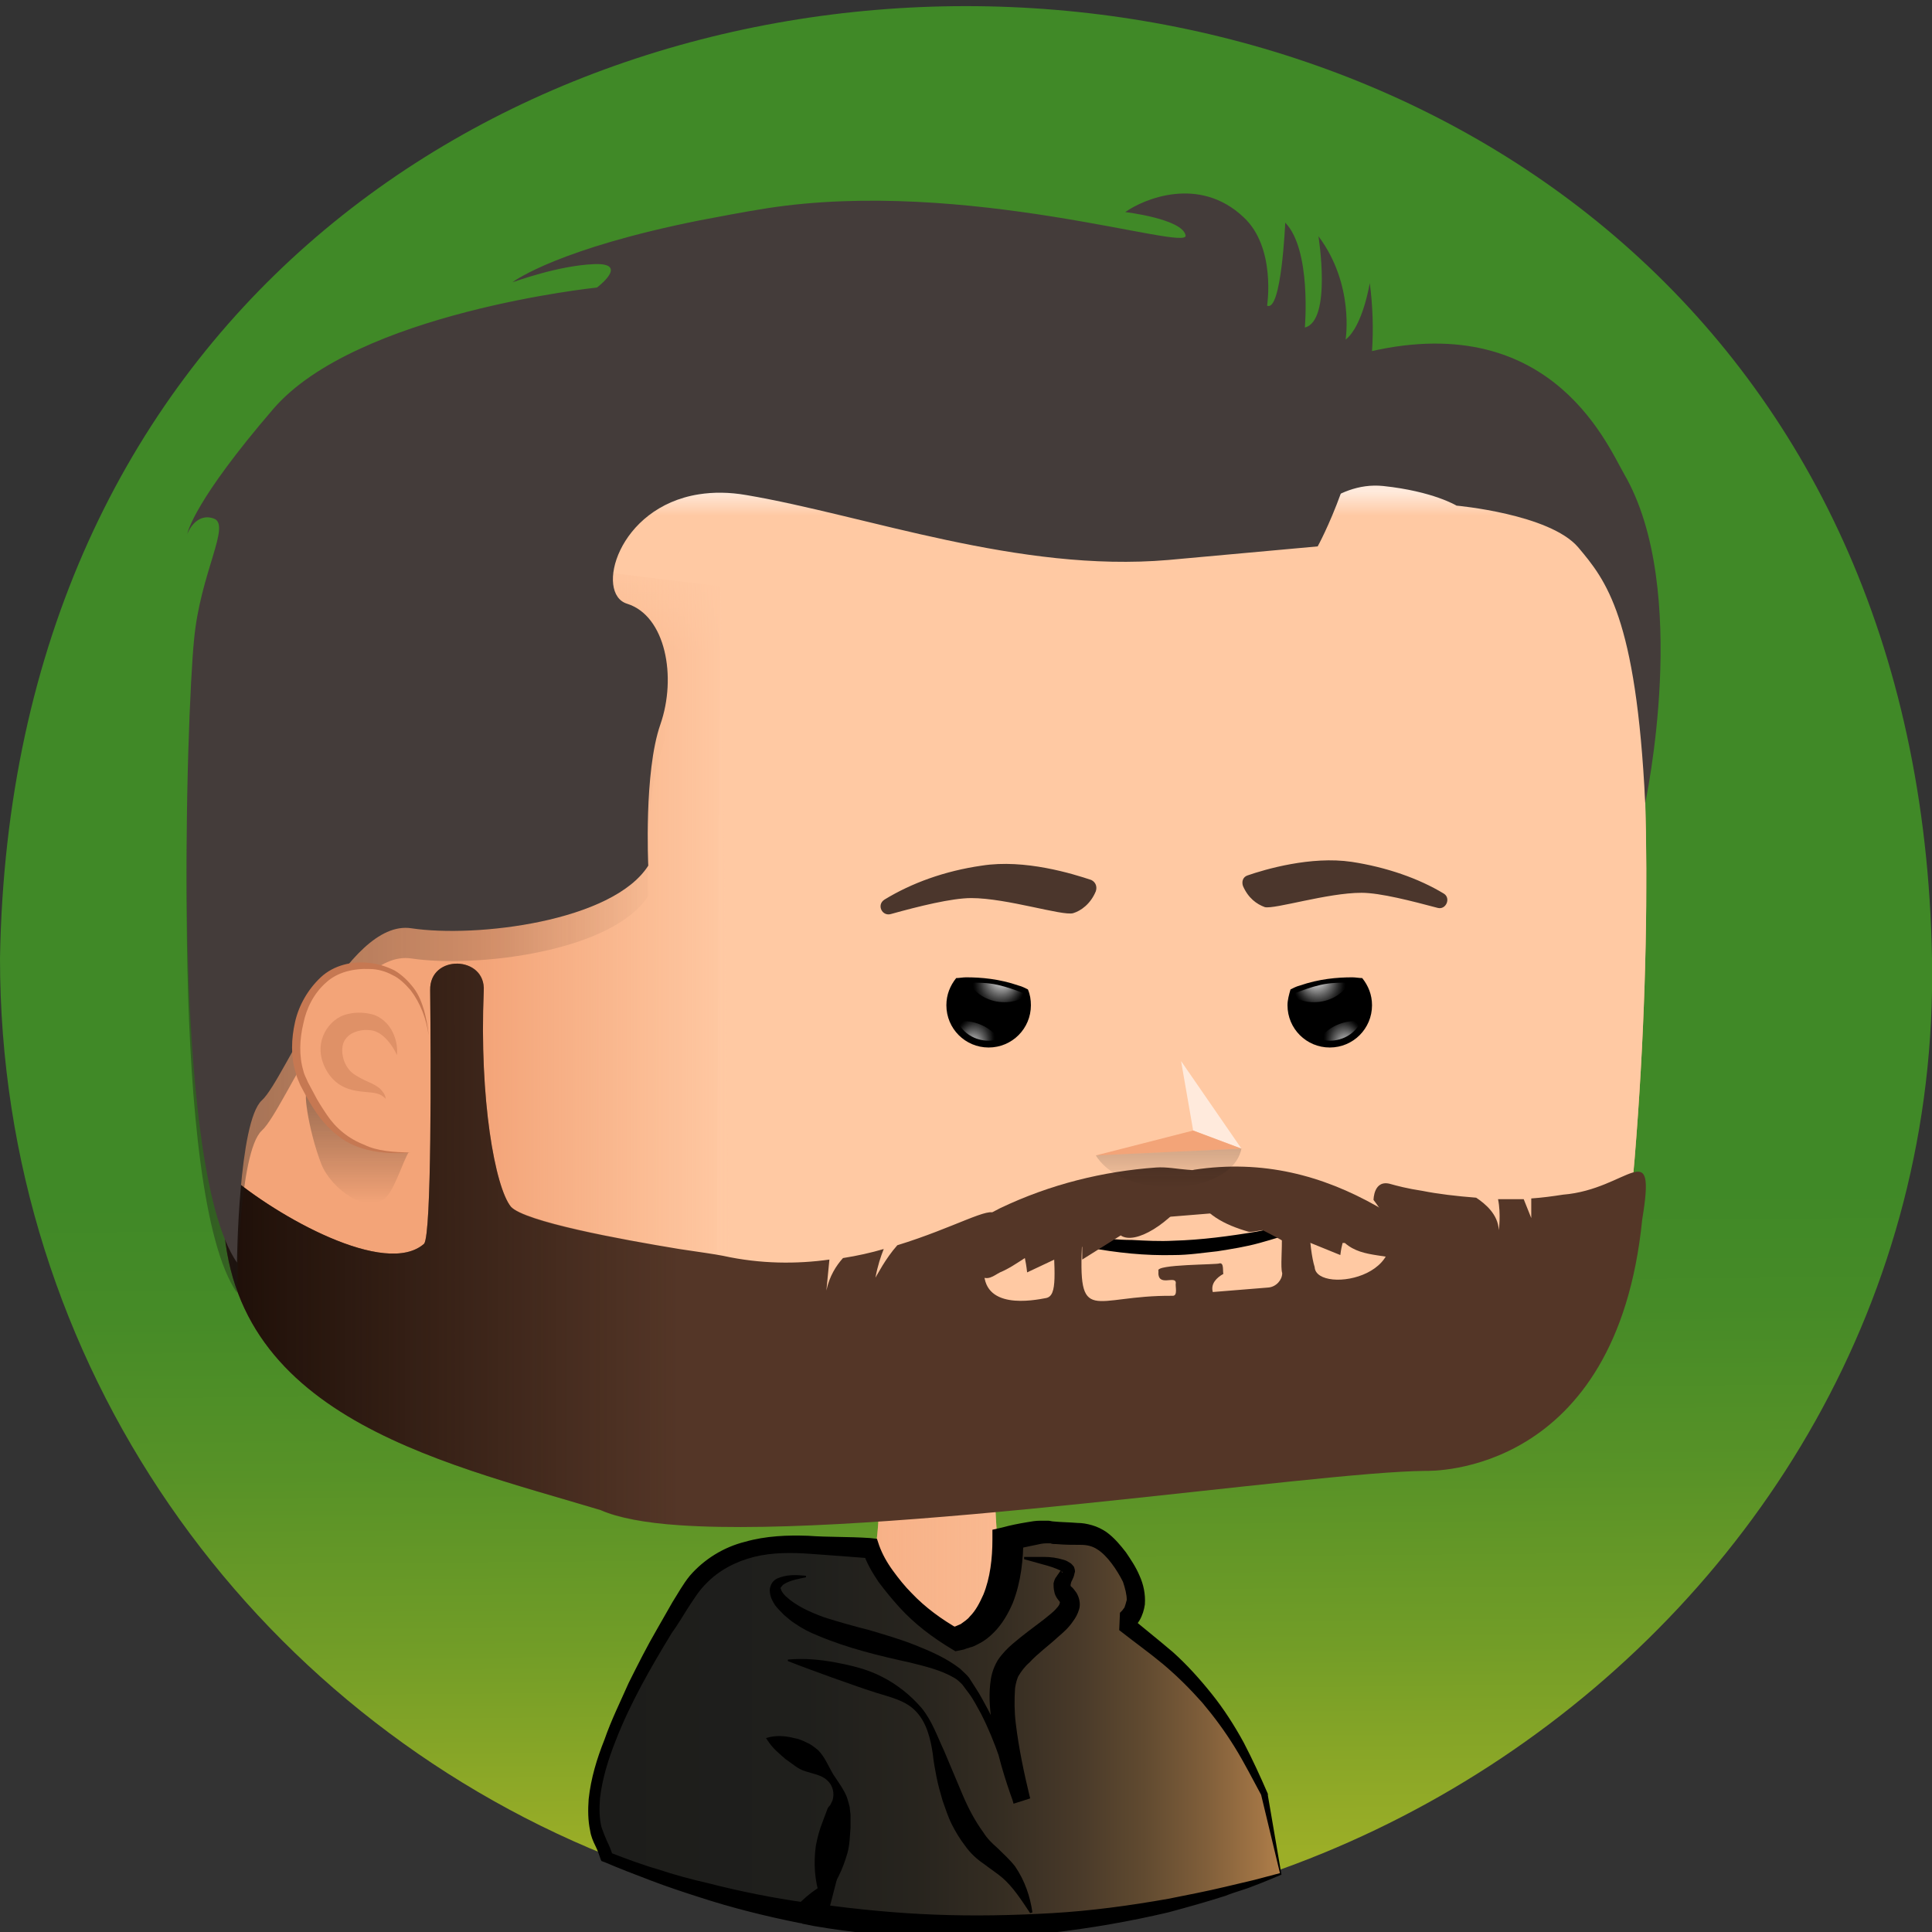
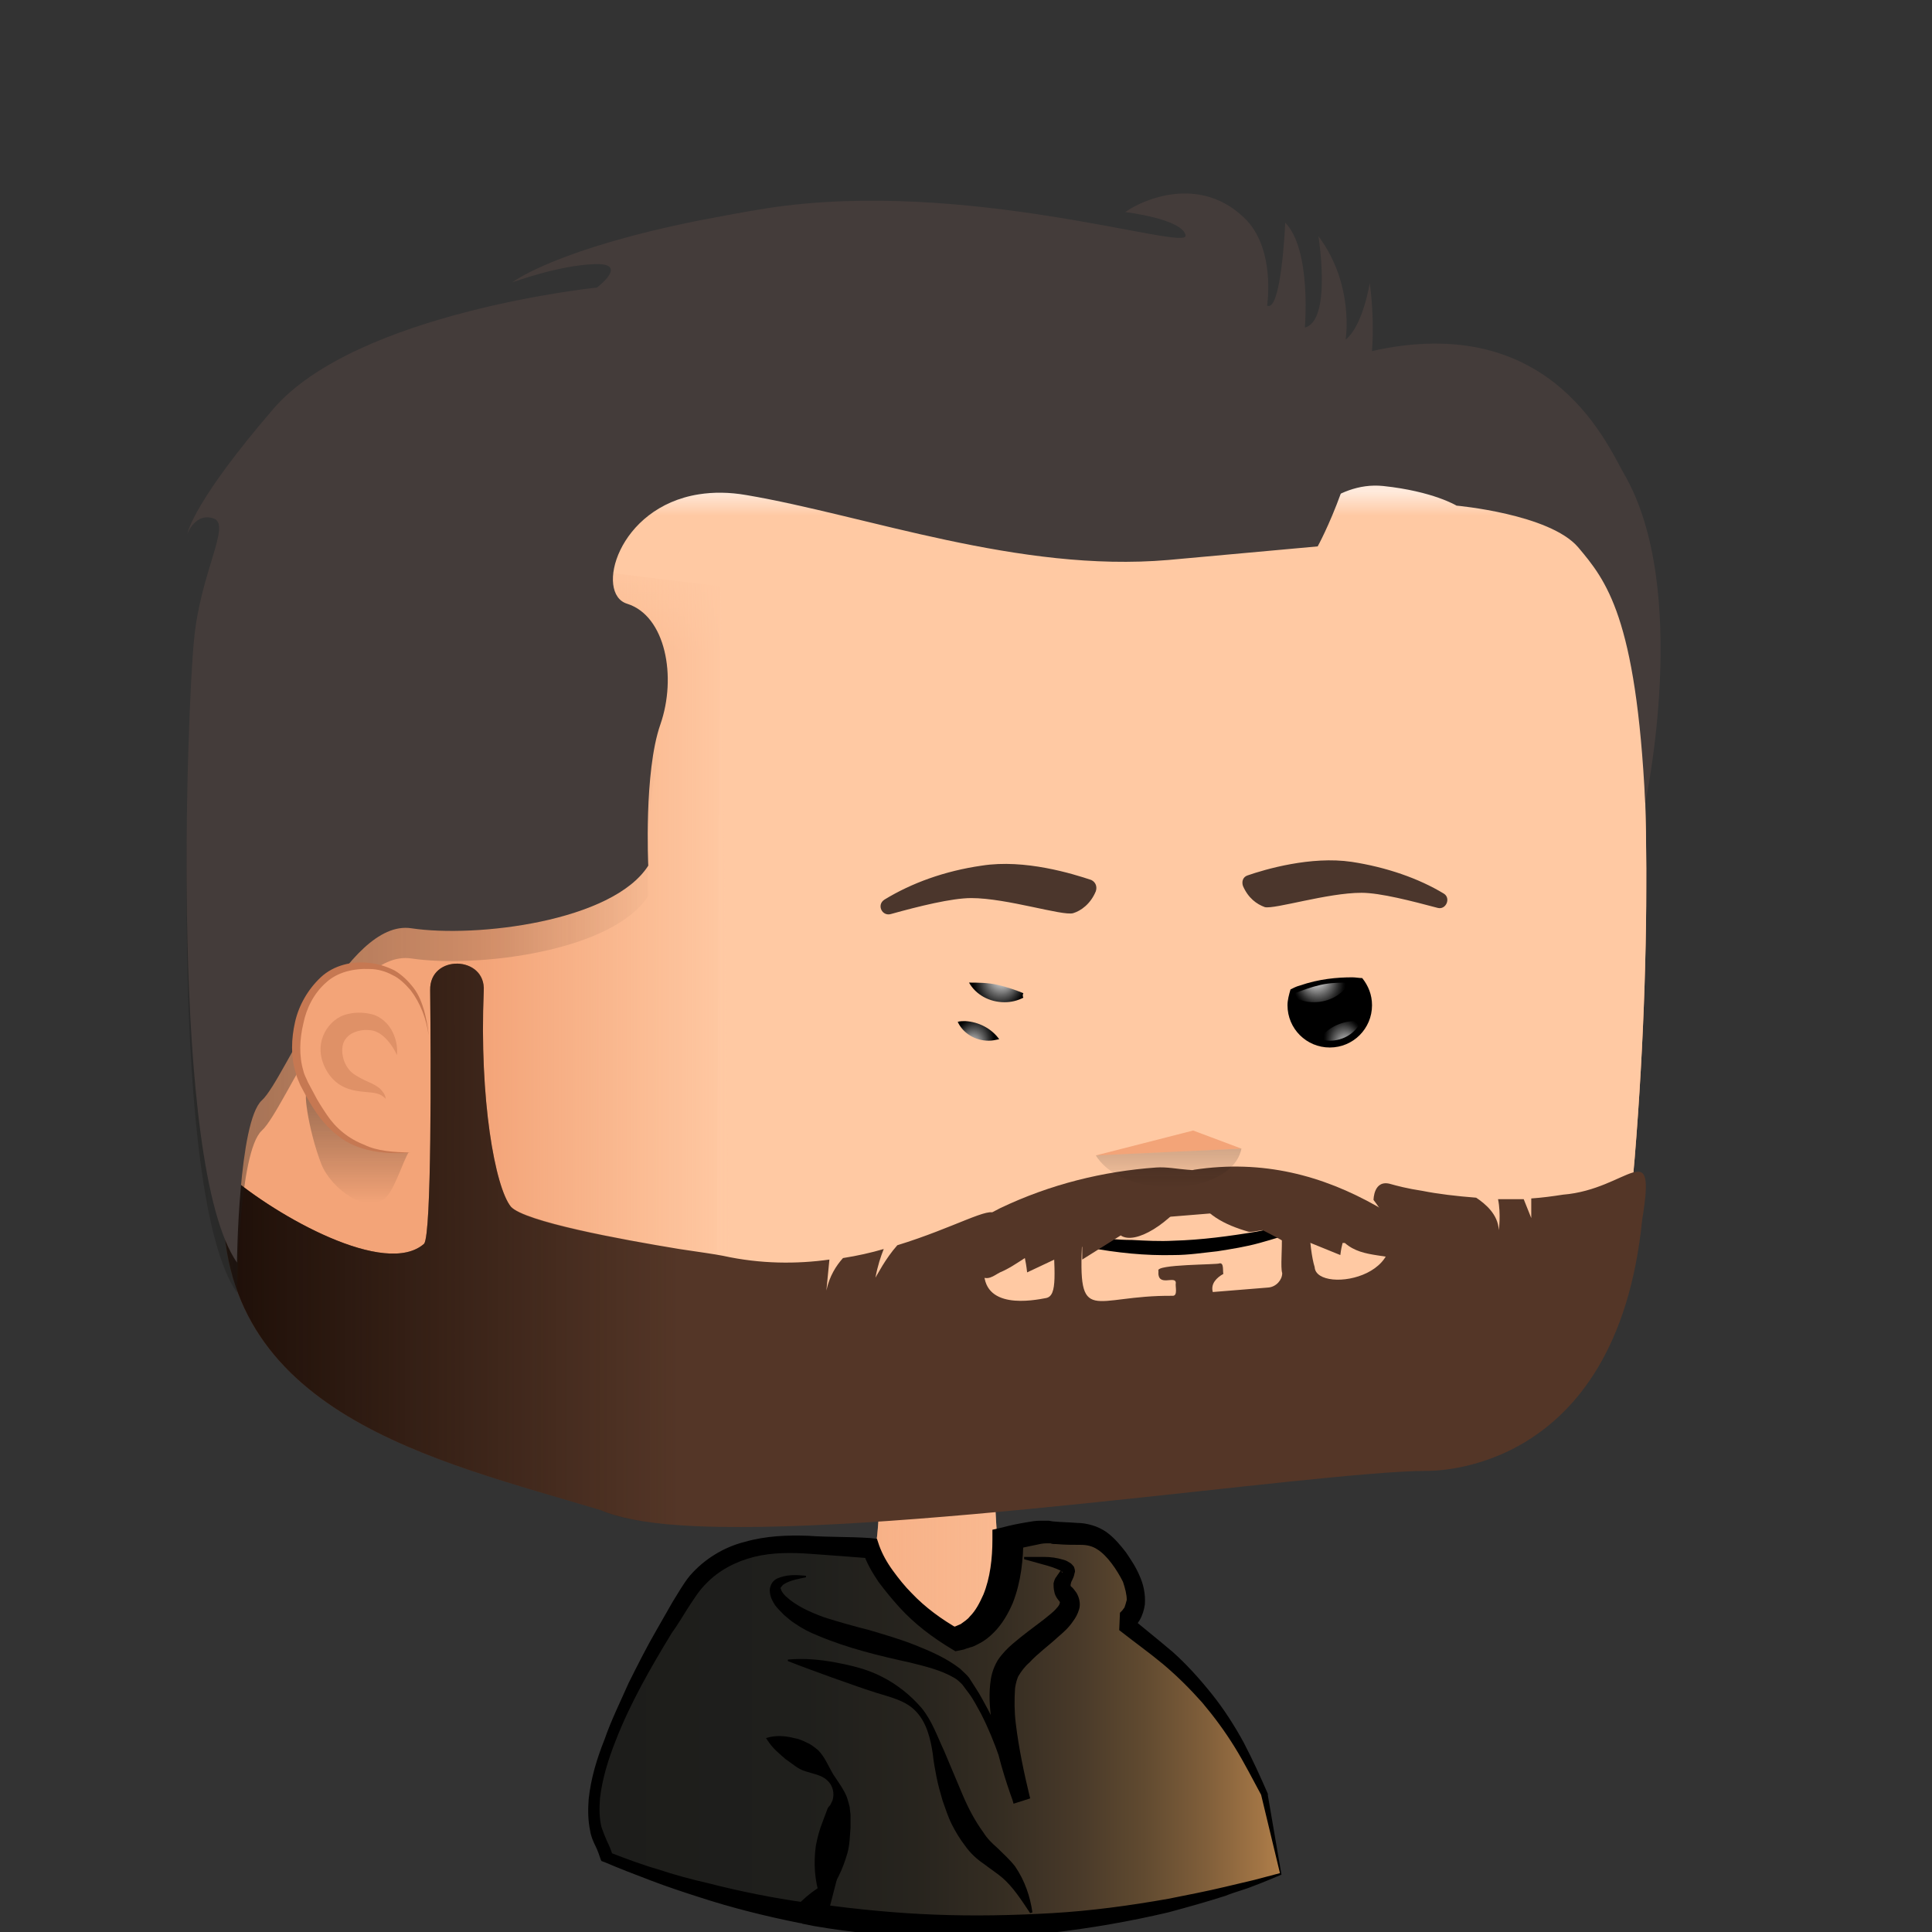
<svg xmlns="http://www.w3.org/2000/svg" viewBox="0 0 512 512">
  <rect x="0" y="0" width="512" height="512" fill="#333333" stroke="none" />
  <svg viewBox="0 0 256 256">
    <linearGradient id="a" x1="128.955" x2="127.035" y1="245.759" y2="9.177" gradientUnits="userSpaceOnUse">
      <stop offset="0" stop-color="#9cae27" />
      <stop offset=".008" stop-color="#99ad27" />
      <stop offset=".116" stop-color="#729d27" />
      <stop offset=".216" stop-color="#579227" />
      <stop offset=".303" stop-color="#468b27" />
      <stop offset=".369" stop-color="#408927" />
    </linearGradient>
-     <path fill="url(#a)" d="M256 127c1.6 89.8-95.1 153.1-175.7 118.8C33.1 226.7 0 180.8 0 127c2.8-168.2 253.1-168.3 256 0z" />
  </svg>
  <svg viewBox="0 0 256 256">
    <path fill="#f3a478" d="M166.9 249h-.1c-2.3.7-4.6 1.4-6.9 2-4.3-10.9-5.7-9.9-5.2 2.2-8.7 1.8-17.6 2.8-26.7 2.8-7.5 0-14.8-.6-21.9-1.9-.7-.1-1.4-.2-2-.4.3-4.2.9-11.7 1.2-14.8l-2.1 4.7v.1l-.1.2c-1.2 1.3-3.2 5.6-4.8 8.5-3.4-.8-6.8-1.8-10.2-2.9 3.1-7.3 9.8-24 14.1-31.4 1.6-1.8 8.2-5.3 8.6-5.5 4.4-4 5.2-5 5.6-11.2 0-.3 0-.7.1-1.2v-.5-.6-.6-1.2-.5-.3-.6-.8l15.1-3.5s.1 5.3.4 10.2c.2 3.7.5 7.2.8 7.8.1.2.8.5 2 .9 0 0 .1 0 .1.1 24.1 9.9 25.5 14 32 38.4z" />
    <linearGradient id="b" x1="88.18" x2="166.86" y1="223.95" y2="223.95" gradientUnits="userSpaceOnUse">
      <stop offset="0" stop-color="#ffc9a3" stop-opacity="0" />
      <stop offset=".996" stop-color="#ffc9a3" />
      <stop offset="1" stop-color="#ffc9a3" />
    </linearGradient>
    <path fill="url(#b)" d="M166.9 249h-.1c-2.3.7-4.6 1.4-6.9 2-4.3-10.9-5.7-9.9-5.2 2.2-8.7 1.8-17.6 2.8-26.7 2.8-7.5 0-14.8-.6-21.9-1.9-.7-.1-1.4-.2-2-.4.3-4.2.9-11.7 1.2-14.8l-2.1 4.7v.1l-.1.2c-1.2 1.3-3.2 5.6-4.8 8.5-3.4-.8-6.8-1.8-10.2-2.9 3.1-7.3 9.8-24 14.1-31.4 1.6-1.8 8.2-5.3 8.6-5.5 4.4-4 5.2-5 5.6-11.2 0-.3 0-.7.1-1.2v-.5-.6-.6-1.2-.5-.3-.6-.8l15.1-3.5s.1 5.3.4 10.2c.2 3.7.5 7.2.8 7.8.1.2.8.5 2 .9 0 0 .1 0 .1.1 24.1 9.9 25.5 14 32 38.4z" />
    <linearGradient id="c" x1="124.4" x2="124.4" y1="64.15" y2="56.525" gradientTransform="matrix(1 0 0 -1 0 256)" gradientUnits="userSpaceOnUse">
      <stop offset="0" stop-color="#f3a478" />
      <stop offset="1" stop-color="#f3a478" stop-opacity="0" />
    </linearGradient>
    <path fill="url(#c)" d="M132.3 202.1c-1.5.9-3.5 1.6-6.1 1.7-3.9.2-6.8-.5-9.7-1.8 0-.6.3-5.9.3-6.7l15.1-3.5c.1 1.7.4 9.1.4 10.3z" />
    <path fill="#f3a478" d="M106.1 254.1c-.7-.1-1.4-.2-2-.4-.3-.1-.5-.1-.8-.2.2-3.4.5-7.7.5-9.4 0-.3-.3-.5-.6-.4v-.1l1.7-5c.1-.4.7-.3.7.1l.5 15.4z" />
    <path fill="#ffc9a3" d="M168 248.6c-.4.1-.8.3-1.2.4h-.1c-1.7-5-6.4-17-8.8-22.7-.7-1.7-3.8-4.3-6.1-6.1-.1-.1-.2-.1-.3-.1l-14.1.9c-.5 0-.5-.6-.1-.7l10.3-2.2c.3-.1.4-.5.1-.7-4.9-3.1-9.5-5.2-12.5-6.5 0 0-.1 0-.1-.1-.1 0-.1-.1-.2-.1 5.5 1.7 20.7 5.3 26.1 18.3 2.2 5.1 4.9 12.5 7 19.6z" />
    <linearGradient id="d" x1="106.796" x2="120.859" y1="36.169" y2="36.169" gradientTransform="matrix(1 0 0 -1 0 256)" gradientUnits="userSpaceOnUse">
      <stop offset="0" stop-color="#ffc9a3" stop-opacity="0" />
      <stop offset=".996" stop-color="#ffc9a3" />
      <stop offset="1" stop-color="#ffc9a3" />
    </linearGradient>
    <path fill="url(#d)" d="M109.8 218.7c13.8 1.5 10.8 2.2 10.9 2.3l-9.4-.4c-.8-.1-2.6-.1-3.5 0-.5.1-1 0-.9-.6.1-.9 1.3-1.5 2.9-1.3z" />
    <path fill="#f3a478" d="M126.8 241.4c1.7-1.2 4.7-.7 5.4-.3.5.3 14.5.8 14.4.8l-34 1.8c0 .1 12.5-1 14.2-2.3z" />
    <linearGradient id="e" x1="78.551" x2="169.7" y1="26.863" y2="26.863" gradientTransform="matrix(1 0 0 -1 0 256)" gradientUnits="userSpaceOnUse">
      <stop offset="0" stop-color="#1d1d1b" />
      <stop offset=".308" stop-color="#1f1f1c" />
      <stop offset=".468" stop-color="#27241e" />
      <stop offset=".595" stop-color="#352d22" />
      <stop offset=".703" stop-color="#483929" />
      <stop offset=".8" stop-color="#604a30" />
      <stop offset=".889" stop-color="#7f5e3a" />
      <stop offset=".971" stop-color="#a27545" />
      <stop offset="1" stop-color="#b17f4a" />
    </linearGradient>
    <path fill="url(#e)" d="M169.7 248.3c-13.1 4.5-27.1 7-41.7 7-6.8 0-13.5-.5-20-1.5.4-1.4.6-2.2.6-2.2-.8.6-1.6 1.2-2.4 1.9-9-1.5-17.7-4-25.9-7.3-.2-.8-.5-1.6-1-2.5-3.5-7.1 6.1-23.7 11.5-32.4 4.7-7.6 13.8-6.9 17.6-6.6.5 0 4.1.2 4.1.2s1.8.1 2.8.2c.9 2.8 4.8 8.4 11.2 12 0 0 7-.7 7-13.3 0 0 3.9-1 5.1-.8 5.3.6 6.9-.9 10.4 4.5s0 7.5 0 7.5l4.2 3.3c5.2 4.1 9.4 9.4 12.4 15.3l2.1 4.2c-.1-.1.6 3.6 2 10.5z" />
    <path d="M169.8 248.4c-1.2.5-2.6 1.1-3.7 1.5-1.2.5-2.5.8-3.7 1.3-2.5.8-5 1.5-7.6 2.2-5.1 1.2-10.3 2.1-15.5 2.7-5.2.5-10.5.8-15.8.6-5.3-.1-10.5-.6-15.7-1.5l-1.5-.3.4-1.4.6-2.2 2 1.4c-.8.5-1.6 1.1-2.3 1.8l-.5.4-.6-.1c-4.5-.9-8.9-2-13.2-3.4-2.2-.7-4.3-1.4-6.4-2.2s-4.2-1.6-6.3-2.5l-.3-.1-.1-.2c-.2-.6-.4-1.2-.7-1.8-.3-.6-.6-1.3-.7-2-.3-1.4-.3-2.8-.2-4.2.3-2.8 1.1-5.4 2.1-7.9.9-2.6 2.1-5 3.2-7.5 1.2-2.4 2.4-4.8 3.8-7.2l2-3.5c.7-1.1 1.4-2.4 2.3-3.5 1.9-2.2 4.5-3.8 7.3-4.5 2.8-.8 5.7-.9 8.4-.8 2.8.2 5.2.1 8.2.3l.9.1.3.9c.4 1.1 1 2.2 1.8 3.3s1.6 2.1 2.5 3c1.8 1.9 4 3.5 6.3 4.8l-1-.2s.1 0 .2-.1c.1 0 .2-.1.3-.1.2-.1.5-.2.7-.3.4-.3.9-.6 1.2-1 .8-.8 1.3-1.8 1.8-2.9.9-2.2 1.2-4.8 1.2-7.3v-1.3l1.3-.3c1.1-.3 2.1-.5 3.3-.7.6-.1 1.1-.2 1.8-.2h1c.2 0 .5.1.7.1 1 .1 2 .1 3.2.2.6 0 1.2.1 1.9.3s1.3.5 1.9.9c1.1.8 1.9 1.8 2.6 2.7.6.9 1.3 1.9 1.8 3.1.5 1.1.8 2.4.7 3.8-.1.7-.3 1.4-.7 2.1l-.6.9c-.3.3-.5.5-.9.8l.1-2.3c1.9 1.6 3.8 3.1 5.8 4.8 1.9 1.7 3.6 3.6 5.2 5.6 1.6 2 3 4.2 4.2 6.4 1.2 2.3 2.2 4.5 3.2 6.8v.2l1.8 10.5zm-.2-.2l-2.5-10.4.1.2c-1.2-2.2-2.3-4.4-3.6-6.5s-2.7-4-4.3-5.9c-1.6-1.8-3.3-3.5-5.2-5.1-1.8-1.5-3.9-3-5.8-4.5l.1-2.3.3-.3c.1-.1.2-.3.3-.4.1-.3.2-.6.3-1 0-.7-.2-1.5-.5-2.4-.8-1.6-2.1-3.5-3.4-4.3-.6-.4-1.3-.6-2.2-.6-1 0-2.1 0-3.2-.1-.3 0-.6 0-.8-.1H138.6c-.4 0-.9.1-1.3.2-1 .2-2 .4-3 .7l1.3-1.6c0 2.8-.3 5.8-1.4 8.6-.6 1.4-1.4 2.8-2.5 3.9-.6.6-1.2 1.1-2 1.5-.4.2-.7.4-1.2.5-.2.1-.4.1-.6.2-.2.1-.4.1-.8.2l-.5.1-.5-.3c-2.5-1.5-4.9-3.3-6.9-5.5-1-1.1-1.9-2.2-2.8-3.4-.8-1.2-1.6-2.5-2.1-4.1l1.2 1c-1.2-.1-2.6-.2-3.9-.3-1.4-.1-2.8-.2-4.1-.3-2.6-.2-5.2-.2-7.6.4-2.4.6-4.7 1.8-6.4 3.6-.9.9-1.5 1.9-2.3 3.1-.7 1.1-1.4 2.3-2.2 3.4-2.8 4.6-5.5 9.3-7.4 14.2-1 2.5-1.8 5.1-2.1 7.7-.1 1.3-.1 2.6.2 3.8.2.6.4 1.1.7 1.8.3.6.6 1.3.8 2l-.3-.4c2.1.8 4.2 1.6 6.3 2.2 2.1.7 4.3 1.3 6.5 1.8 4.3 1.1 8.7 2 13.1 2.6l-1.1.3c.8-.8 1.6-1.5 2.5-2.1l2.9-2.1-.9 3.5-.6 2.3-1.1-1.7c5.1.7 10.2 1.2 15.4 1.4 5.2.2 10.3.1 15.5-.2s10.3-1 15.4-1.9c2.5-.5 5.1-1 7.6-1.6 1.3-.3 2.5-.6 3.8-.9l3.4-.9z" />
    <path d="M106.8 209c-1 .2-2.1.4-2.9.9-.2.1-.3.3-.4.4-.1.1-.1.2 0 .3 0 .2.3.6.6.9 1.4 1.3 3.2 2.1 5.1 2.8 1.9.6 4 1.2 6 1.7 2 .6 4.1 1.2 6.1 2s4.1 1.7 5.9 3.1c.4.4.9.8 1.2 1.2.3.5.6.9.9 1.4.6.9 1.1 1.9 1.6 2.8 1 1.9 1.9 3.8 2.9 5.8.9 1.9 1.9 3.9 2.7 5.9l-2.2.7c-1.2-3.3-2.2-6.6-2.8-10.2-.3-1.8-.5-3.6-.3-5.5.1-1 .3-2 1-3.2.6-.9 1.3-1.6 2-2.2 1.4-1.2 2.8-2.2 4.1-3.2.6-.5 1.3-1 1.7-1.5.2-.2.4-.5.4-.6s.1-.1 0-.3c0 0-.6-.6-.7-1.3-.1-.4-.1-.8-.1-1.1.1-.4.2-.7.4-.9.1-.2.3-.4.4-.6.1-.1.2-.3.2-.2 0 0 0 .1.1.2 0 .1.1.1.1 0 0 0-.2-.1-.3-.2-.6-.3-1.5-.6-2.3-.8l-2.5-.7v-.3h2.6c.9 0 1.7.1 2.7.4.3.1.5.2.8.4.2.1.3.3.5.5.1.3.2.6.1.8-.1.5-.2.7-.3.9s-.2.4-.2.5c-.1.3 0 .4 0 .4.1.1.2.1.7.8.4.6.6 1.5.4 2.2-.2.7-.5 1.2-.8 1.6-.6.9-1.3 1.5-2 2.1-1.3 1.2-2.7 2.2-3.8 3.4-.6.5-1.1 1.2-1.4 1.7-.2.3-.4 1-.5 1.7-.1 1.5-.1 3.1.1 4.7.4 3.3 1.1 6.6 1.9 9.9l-2.2.7c-1.1-4-2.4-8.2-4.3-11.9-.5-.9-1-1.9-1.6-2.7l-.9-1.2c-.3-.3-.7-.7-1.1-.9-1.7-1-3.8-1.5-5.8-2-4.1-.9-8.3-1.9-12.3-3.6-1-.4-2-.9-3-1.6-.5-.3-.9-.7-1.4-1.1-.4-.4-.8-.8-1.2-1.3-.3-.5-.7-1.1-.7-2 0-.4.2-.9.5-1.2s.6-.4.9-.5c1.2-.4 2.3-.3 3.4-.2v.2z" />
    <g>
      <path d="M104.4 219.9c2.2-.2 4.3 0 6.4.4s4.2.9 6.1 1.9c1 .5 1.9 1.1 2.8 1.8s1.7 1.5 2.4 2.3c1.4 1.7 2.1 3.8 3 5.7l2.4 5.7c.8 1.9 1.7 3.6 2.8 5.1.5.8 1.1 1.4 1.9 2.1.7.7 1.6 1.5 2.3 2.4 1.3 1.9 2 4 2.3 6.1l-.3.1c-1.2-1.8-2.3-3.5-3.7-4.7-.7-.6-1.5-1.1-2.4-1.8-.9-.6-1.8-1.4-2.5-2.4-.7-.9-1.3-1.9-1.8-2.9s-.8-2-1.2-3.1c-.3-1-.6-2.1-.8-3.1-.2-1-.4-2.1-.5-3.1-.3-2-.8-4.1-2.2-5.6-1.4-1.5-3.4-1.9-5.3-2.5s-3.8-1.3-5.8-2c-1.9-.7-3.9-1.4-5.9-2.2v-.2z" />
    </g>
    <g>
      <path d="M101.5 230.3c1.3-.4 2.5-.3 3.7 0 .6.1 1.1.3 1.7.6.5.2 1 .6 1.5 1 .9.9 1.4 2.2 2 3.2l1 1.5c.3.5.7 1.1.9 1.8.1.3.2.7.3 1.1 0 .3.1.8.1 1v1.7c-.1 1.1-.1 2.2-.4 3.3-.6 2.1-1.5 4.2-3.2 6.1l-.4-.1c-.8-2.4-.9-4.7-.6-6.9.2-1.1.5-2.2.9-3.2.2-.5.4-1.1.6-1.6.1-.3.2-.4.4-.6l.3-.6c.3-.9.1-2-.7-2.7-.7-.7-2-.9-2.9-1.2-1-.3-1.7-1-2.6-1.6-.8-.7-1.7-1.4-2.4-2.5l-.2-.3z" />
    </g>
  </svg>
  <svg viewBox="0 0 256 256">
    <path fill="#f3a478" d="M216.6 153.5c-.2 2.2-.4 4.4-.6 6.7-3.4 34.2-28.4 33-28.4 33l-85 7.6c-2.6.2-5.2.3-7.8.2-5.2-.2-10.3-1.1-15.3-2.6-6.1-2-19.6-6.3-25.6-8.2-14.4-4.4-24.2-17.9-23.9-33l.1-3.1.8-36.1.3-16.7v-.4l.3-15.2c0-2.5.5-4.6 1.2-6.7.8-2.1 1.9-4 3.3-5.9 1.1-1.8 2.6-3.4 4.2-4.7 4-3.2 9.1-5.2 14.6-5.2h14.7l25.9 2.4c11.3.1 45.9-.1 56.6 0 11.8.3 34.7-3.6 46.6-2.4 3.9.4 6.7 1.2 8.8 2.4 2 1.1 3.4 2.6 4.3 4.4.2.3.4.7.6 1 1.2 2.2 1.5 3.2 2.6 8 .3 1.2.6 2.7 1 4.5 2.3 9.9 3.3 38.3.7 70z" />
    <path fill="#ffc9a3" d="M216.6 153.5c-.2 2.2-.4 4.4-.6 6.7-3.4 34.2-28.4 33-28.4 33l-85 7.6c-2.6.2-5.2.3-7.8.2l.2-36 .3-62.9.1-25.2 116.5-6.8c1.9 3.6 1.9 3.6 4.1 13.4 2.2 9.9 3.2 38.3.6 70z" />
    <linearGradient id="f" x1="63.105" x2="63.105" y1="86.523" y2="73.521" gradientUnits="userSpaceOnUse">
      <stop offset="0" stop-color="#ffc9a3" stop-opacity="0" />
      <stop offset="1" stop-color="#ffc9a3" />
    </linearGradient>
    <path fill="url(#f)" d="M95.4 76.7l-.3 51-64.4-9.9.3-16.7v-.4l.3-15.2c.1-5 1.7-8.8 4.5-12.6.4-.6 1-1.6 1.5-2.1l.6-.6 57.5 6.5z" />
    <linearGradient id="g" x1="63.74" x2="96.99" y1="136.79" y2="136.79" gradientUnits="userSpaceOnUse">
      <stop offset="0" stop-color="#ffc9a3" stop-opacity="0" />
      <stop offset="1" stop-color="#ffc9a3" />
    </linearGradient>
    <path fill="url(#g)" d="M97 200.9h-2.2c-5.2-.2-10.3-1.1-15.3-2.6l-15.7-5V72.6l31.7 4.1L97 200.9z" />
    <path fill="#ffeadc" d="M211.8 69.7l-162.6.4-9-2c4-3.2 9.1-5.2 14.6-5.2h14.7l25.3-.8 42.2-1.4c3.6-.1 7.3-.1 10.9-.1 11.8.3 38.9 1.2 50.8 2.3 3.9.4 6.7 1.2 8.8 2.4 2 1.2 3.3 2.7 4.3 4.4z" />
    <linearGradient id="h" x1="124.98" x2="124.98" y1="65.114" y2="68.354" gradientUnits="userSpaceOnUse">
      <stop offset="0" stop-color="#ffc9a3" stop-opacity="0" />
      <stop offset="1" stop-color="#ffc9a3" />
    </linearGradient>
    <path fill="url(#h)" d="M212.4 70.8L95.5 77.7l-57.9-7.1c.1-.1.2-.3.4-.4 4.2-4.4 10.2-7.2 16.8-7.2h14.7l31.5 1.9s85.8-3.1 97.7-1.9c3.9.4 6.7 1.2 8.8 2.4 2.1 1.2 3.4 2.7 4.4 4.5.2.3.3.6.5.9z" />
  </svg>
  <svg viewBox="0 0 256 256">
    <path d="M133.2 162.6c3.7.5 7.5.9 11.2 1.3 1.9.2 3.7.4 5.6.4 1.8.1 3.7.2 5.5.1 3.7-.1 7.4-.6 11-1.2 3.6-.7 7.3-1.5 10.9-2.7-3.2 2-6.9 3.2-10.5 4.2-1.8.5-3.7.8-5.6 1.1-1.9.2-3.8.5-5.7.5-3.9.1-7.6-.3-11.4-1-3.8-.5-7.5-1.4-11-2.7zM133 160.2c-.6.8-1.1 1.4-1.2 2.1 0 .3 0 .7.1 1 .1.2.2.4.2.6l.3.6c-.2-.1-.4-.2-.7-.3-.2-.2-.4-.3-.5-.5-.3-.4-.5-1-.4-1.6.1-.6.4-1.1.8-1.4.4-.2.9-.5 1.4-.5zM177.8 158.4c.5 0 .9.2 1.2.5.4.3.6.8.7 1.3.1.5-.1 1-.3 1.4-.3.4-.6.7-1.1.8 0-.2.1-.4.2-.6 0-.2.1-.4.2-.5.1-.3.1-.7.1-.9-.1-.6-.5-1.2-1-2z" />
  </svg>
  <svg viewBox="0 0 256 256">
-     <path d="M136.6 133.2c0 3.1-2.5 5.6-5.6 5.6-3.1 0-5.6-2.5-5.6-5.6 0-1.4.5-2.6 1.3-3.6.4 0 .9-.1 1.3-.1 2 0 4.4.2 7 1.1.4.1.8.3 1.2.5.3.7.4 1.4.4 2.1z" />
    <radialGradient id="i" cx="131.94" cy="131.494" r="5.955" fx="133" fy="129.057" gradientUnits="userSpaceOnUse">
      <stop offset=".06" stop-color="#fff" />
      <stop offset=".206" stop-color="#a9a9a9" />
      <stop offset=".341" stop-color="#616161" />
      <stop offset=".452" stop-color="#2c2c2c" />
      <stop offset=".535" stop-color="#0c0c0c" />
      <stop offset=".581" />
      <stop offset="1" />
    </radialGradient>
    <path fill="url(#i)" d="M135.6 132.2c-.8.4-1.6.6-2.5.6-2 0-3.8-1-4.7-2.6 1.1 0 2.5 0 3.8.3 1.3.3 2.4.7 3.4 1.1-.1.2-.1.4 0 .6z" />
    <radialGradient id="j" cx="129.619" cy="136.638" r="6.229" fx="132.651" fy="137.212" gradientTransform="matrix(-.256 .967 -.74 -.196 263.913 38.151)" gradientUnits="userSpaceOnUse">
      <stop offset=".065" stop-color="#fff" />
      <stop offset=".202" stop-color="#a9a9a9" />
      <stop offset=".33" stop-color="#616161" />
      <stop offset=".435" stop-color="#2c2c2c" />
      <stop offset=".513" stop-color="#0c0c0c" />
      <stop offset=".557" />
    </radialGradient>
    <path fill="url(#j)" d="M132.4 137.7c-.5.1-.9.2-1.4.2-1.8 0-3.4-1-4.1-2.5.3-.1.7-.1 1-.1 1.8.1 3.5 1 4.5 2.4z" />
    <g>
      <path d="M170.6 133.2c0 3.1 2.5 5.6 5.6 5.6 3.1 0 5.6-2.5 5.6-5.6 0-1.4-.5-2.6-1.3-3.6-.4 0-.9-.1-1.3-.1-2 0-4.4.2-7 1.1-.4.1-.8.3-1.2.5-.2.7-.4 1.4-.4 2.1z" />
      <radialGradient id="k" cx="136.179" cy="131.494" r="5.955" fx="137.238" fy="129.057" gradientTransform="matrix(-1 0 0 1 311.439 0)" gradientUnits="userSpaceOnUse">
        <stop offset=".06" stop-color="#fff" />
        <stop offset=".206" stop-color="#a9a9a9" />
        <stop offset=".341" stop-color="#616161" />
        <stop offset=".452" stop-color="#2c2c2c" />
        <stop offset=".535" stop-color="#0c0c0c" />
        <stop offset=".581" />
        <stop offset="1" />
      </radialGradient>
      <path fill="url(#k)" d="M171.6 132.2c.8.4 1.6.6 2.5.6 2 0 3.8-1 4.7-2.6-1.1 0-2.5 0-3.8.3-1.3.3-2.4.7-3.4 1.1.1.2.1.4 0 .6z" />
      <radialGradient id="l" cx="133.857" cy="136.638" r="6.229" fx="136.889" fy="137.212" gradientTransform="matrix(.256 .967 .74 -.196 42.2 34.054)" gradientUnits="userSpaceOnUse">
        <stop offset=".065" stop-color="#fff" />
        <stop offset=".202" stop-color="#a9a9a9" />
        <stop offset=".33" stop-color="#616161" />
        <stop offset=".435" stop-color="#2c2c2c" />
        <stop offset=".513" stop-color="#0c0c0c" />
        <stop offset=".557" />
      </radialGradient>
      <path fill="url(#l)" d="M174.8 137.7c.5.1.9.2 1.4.2 1.8 0 3.4-1 4.1-2.5-.3-.1-.7-.1-1-.1-1.8.1-3.5 1-4.5 2.4z" />
    </g>
  </svg>
  <svg viewBox="0 0 256 256">
    <path fill="#543627" d="M207.1 158.3c-1.3.2-2.7.4-4.2.5v2.6l-1-2.5h-3.4c.4 2 .1 4.1.1 4.1-.1-2.1-1.8-3.5-3-4.3-2.6-.2-5.1-.5-7.1-.9-2-.3-3.5-.7-4.2-.9-2.3-.7-2.3 2.1-2.3 2.1 7.9 10.1-7.6 12.7-7.8 8.9-.8-2.5-.9-8.7-1-9.6.9-3.5-33-5.6-33.7 3.9.2 6.4.7 9.5-.9 9.8-1.6.3-8.6 1.7-8.2-4 .4-5.8 2.1-4.9 1.4-7.1-.4-1.2-5.4 1.8-12.9 4.1-1.6 1.8-2.7 4-2.9 4.3.3-1.6.7-2.8 1.1-3.8-1.7.5-3.5.9-5.4 1.2-.9 1-1.8 2.4-2.2 4.3l.4-4.1c-4.3.6-9.1.6-14.1-.5-1-.2-3.1-.5-5.8-.9-7.9-1.3-20.5-3.6-22.3-5.6-2.1-2.6-4.2-14.2-3.6-28.6.3-4.7-7.2-4.9-7.1-.1.1 9.4.2 32.3-.8 33.6-5.1 4.5-19.5-3.6-25.9-9.1-1.1-.6-.5 2.3-.7 2.7-1 28.9 28.1 35.1 50 41.7 2.3 1 5.9 1.7 10.4 2 26.3 1.8 84-7.1 98.9-7.2.8 0 25.3.6 28.7-33.3 1.9-11.5-1.8-4-10.5-3.3zm-39 12.3l-7.4.6c-.3-1.1.5-1.9 1.4-2.4-.1-.4.1-1.5-.5-1.4-.2.2-8.6.1-8.1 1-.2 2.3 2.3.5 2.3 1.6-.1.4.3 1.7-.4 1.7-10.8-.1-12.6 4.2-12-7.4 0-1.2.9-2.2 2.1-2.3l22.1-1.8c3.4-.4 1.8 6.8 2.3 8.5 0 .9-.8 1.8-1.8 1.9z" />
    <path fill="#543627" d="M187 167.6c-2.8-1.7-6.3-.7-8.8-2.9h-.3c-.1.4-.2.8-.3 1.6-2-.8-3.9-1.6-5.9-2.4v1.5c-1.7-1-3.2-1.8-4.4-2.4-.8.1-1.5.3-1.9.2-3.1-.9-6-2.3-7.3-5.4-3.1 4.4-7.7 7.2-9.6 5.9-1.6 1-3.2 2-5.1 3.2v-1.7c-2.4 1.1-4.8 2.2-7.3 3.4-.1-.9-.2-1.4-.3-1.9-1.1.7-2.1 1.4-3.3 1.9-.8.4-1.7 1.3-2.8.3-.1-.1-.9.3-1.3.5-1.4.6-2.9 1.1-4.3 1.7-.2-.1-.4-.2-.7-.4.4-1.4.7-2.8 1.4-4 1.6-3 4.5-5 7.7-6.6 6.7-3.2 13.7-4.9 20.7-5.4 1.4-.1 2.8.2 4.2.3.3 0 .6.1.8 0 9.2-1.4 17.1.8 24.2 4.8 2.5 1.4 4.3 3.6 4.7 6.6 0 .2 0 .5-.1 1.2z" />
    <linearGradient id="m" x1="29.575" x2="90" y1="164.878" y2="164.878" gradientUnits="userSpaceOnUse">
      <stop offset="0" stop-color="#1e0f08" />
      <stop offset="1" stop-color="#1e0f08" stop-opacity="0" />
    </linearGradient>
    <path fill="url(#m)" d="M90 165.5v36.6c-4.5-.3-8.1-.9-10.4-2-21.9-6.6-51-12.8-50-41.7.2-.4-.4-3.3.7-2.7 6.4 5.5 20.8 13.6 25.9 9.1 1-1.3.9-24.2.8-33.6-.1-4.8 7.4-4.6 7.1.1-.6 14.4 1.5 26 3.6 28.6 1.8 1.9 14.4 4.3 22.3 5.6z" />
  </svg>
  <svg viewBox="0 0 256 256">
    <path fill="#4b362c" d="M145.2 118.1c.2-.6 0-1.2-.6-1.5-2.4-.8-8.8-2.8-14.5-1.9-4.9.7-9.3 2.3-12.9 4.5-1.1.7-.3 2.3.9 1.9 3.6-1 8-2.1 10.6-2.1 4.7 0 12.1 2.4 13.5 2 1-.3 2.3-1.2 3-2.9zM164.7 117.4c-.2-.6 0-1.2.6-1.4 2.3-.8 8.4-2.6 13.8-1.8 4.6.7 8.9 2.2 12.2 4.2 1 .6.3 2.2-.8 1.9-3.4-.9-7.6-2-10.1-2-4.5 0-11.5 2.2-12.8 1.9-1.1-.4-2.2-1.2-2.9-2.8z" />
  </svg>
  <svg viewBox="0 0 256 256">
    <linearGradient id="n" x1="24.725" x2="88.484" y1="118.625" y2="118.625" gradientUnits="userSpaceOnUse">
      <stop offset="0" stop-color="#1d1d1b" stop-opacity=".4" />
      <stop offset="1" stop-opacity="0" />
    </linearGradient>
-     <path fill="url(#n)" d="M87.5 100c-2.2 6.3-1.6 18.7-1.6 18.7-4.7 7.4-22.8 9.6-31.4 8.3s-16.7 20-19.8 22.8c-3.1 2.8-3.3 21.5-3.3 21.5-9-13-6.6-73.4-5.7-82.4.2-1.8.4-3.4.8-4.9l2.6 3.9L70.2 66l10.1 13.7 1-.1c-.4 2.2.2 4 1.8 4.4 5.1 1.6 6.6 9.7 4.4 16z" />
+     <path fill="url(#n)" d="M87.5 100c-2.2 6.3-1.6 18.7-1.6 18.7-4.7 7.4-22.8 9.6-31.4 8.3s-16.7 20-19.8 22.8c-3.1 2.8-3.3 21.5-3.3 21.5-9-13-6.6-73.4-5.7-82.4.2-1.8.4-3.4.8-4.9l2.6 3.9L70.2 66c-.4 2.2.2 4 1.8 4.4 5.1 1.6 6.6 9.7 4.4 16z" />
    <path fill="#443c3a" d="M193 67s12.3 1.1 16.1 5.5c3.7 4.4 7.7 9.2 8.9 33.9 0 0 6.1-28.3-2.8-43.6-2.4-4.2-10.3-22.9-36.1-15.6S172 69.9 172 69.9s4.7-6.2 11.3-5.5c6.6.7 9.7 2.6 9.7 2.6z" />
    <path fill="#443c3a" d="M181.8 46.5c-.4 7.4-2.3 14.1-4.1 18.8-1.6 4.4-3.1 7.1-3.1 7.1l-19.8 1.8c-19.8 1.7-40-5.9-55.9-8.6-2.3-.4-4.4-.4-6.3-.1-10.8 1.7-13.8 13.2-9.5 14.5 5.1 1.6 6.6 9.7 4.4 16s-1.6 18.7-1.6 18.7c-4.7 7.4-22.8 9.6-31.4 8.3s-16.7 20-19.8 22.8-3.3 21.5-3.3 21.5c-9-13-6.6-73.4-5.7-82.4.8-9 5-15.4 2.6-16.2-2.3-.8-3.4 1.8-3.5 2.1.1-.4 1-4.5 11.4-16.6 11-12.8 42.9-16.1 42.9-16.1s4.4-3.3-.4-3.1-10.4 2.3-10.8 2.4c.4-.3 6.3-4.5 24.8-8.2 2.7-.5 5.7-1.1 8.9-1.6 26.4-4.1 55.9 5.8 55.5 3.6s-8-3.1-8-3.1c2.4-1.7 9.8-4.9 15.7.7 4.3 4 3.1 11.7 3.1 11.7 1.9.9 2.4-11 2.4-11 3.5 3.6 2.6 13.9 2.6 13.9 3.6-.9 1.8-12.1 1.8-12.1 4.8 6.4 3.6 13.7 3.6 13.7 2.3-1.8 3.2-7.5 3.2-7.5.4 3 .5 6.1.3 9z" />
  </svg>
  <svg viewBox="0 0 256 256">
    <linearGradient id="o" x1="47.321" x2="47.321" y1="113.17" y2="98.569" gradientTransform="matrix(1 0 0 -1 0 258)" gradientUnits="userSpaceOnUse">
      <stop offset="0" stop-color="#1d1d1b" stop-opacity=".4" />
      <stop offset="1" stop-opacity="0" />
    </linearGradient>
    <path fill="url(#o)" d="M51.1 158.7c1.2-1.1 2.4-5.1 3.1-6.1 0 0-8.3.3-13.3-7.6-.9-1.5-.1 4.7 1.7 9.3 1.3 3.2 6 6.7 8.5 4.4z" />
    <path fill="#f3a478" d="M54.4 152.7c-9.4.4-11.6-4.1-14.3-9.1-2.6-5-.3-15.6 7.9-15.6s8.7 9.3 8.7 9.3" />
    <path fill="#c67852" d="M54.4 152.7c-2.2.2-4.5.1-6.6-.6-2.2-.7-4-2.2-5.4-4-.7-.9-1.3-1.9-1.8-2.8l-.8-1.5c-.2-.5-.5-1.1-.6-1.6-.7-2.2-.6-4.6-.1-6.8s1.7-4.3 3.4-5.9c1.7-1.6 4.2-2.2 6.5-1.9 1.1.1 2.3.5 3.3 1 1 .6 1.8 1.4 2.5 2.3.7.9 1.1 2 1.4 3 .3 1.1.5 2.2.6 3.3-.3-2.2-1.1-4.3-2.4-6-.7-.8-1.5-1.6-2.4-2-.9-.5-2-.8-3-.8-2.1-.1-4.3.4-5.8 1.8-1.6 1.4-2.6 3.4-3 5.4-.5 2.1-.6 4.3 0 6.3.1.5.4 1 .6 1.5l.8 1.5c.5 1 1.1 1.9 1.7 2.8 1.2 1.8 2.9 3.2 5 4 1.6.8 3.9 1 6.1 1z" />
    <g opacity=".44">
      <path fill="#c67852" d="M52.6 139.8c-.9-1.9-2.3-3.3-3.7-3.3-.7-.1-1.6.1-2.2.4-.6.3-1 .8-1.2 1.3-.4 1.2 0 2.9 1.1 3.9.6.5 1.4.9 2.3 1.3.5.2 1 .5 1.4.8.4.4.8.9.8 1.4-.7-.8-1.6-.8-2.6-.9-1-.1-2.1-.2-3.2-.8-1.1-.6-1.9-1.6-2.4-2.8s-.6-2.5-.1-3.8 1.6-2.4 2.8-2.8c1.2-.4 2.5-.4 3.7-.1 1.2.3 2.2 1.3 2.7 2.3.5 1 .7 2.1.6 3.1z" />
    </g>
  </svg>
  <svg viewBox="0 0 256 256">
-     <path fill="#ffeadc" d="M156.5 140.6l1.6 9.2 6.4 2.4z" />
    <path fill="#f3a478" d="M145.2 153.1l12.9-3.3 6.4 2.4z" />
    <linearGradient id="p" x1="154.872" x2="154.872" y1="152.216" y2="157.419" gradientUnits="userSpaceOnUse">
      <stop offset="0" stop-color="#1d1d1b" stop-opacity=".2" />
      <stop offset="1" stop-opacity="0" />
    </linearGradient>
    <path fill="url(#p)" d="M164.5 152.2c-1 4.8-8.8 5.2-8.8 5.2s-7.7.2-10.5-4.3l19.3-.9z" />
  </svg>
</svg>